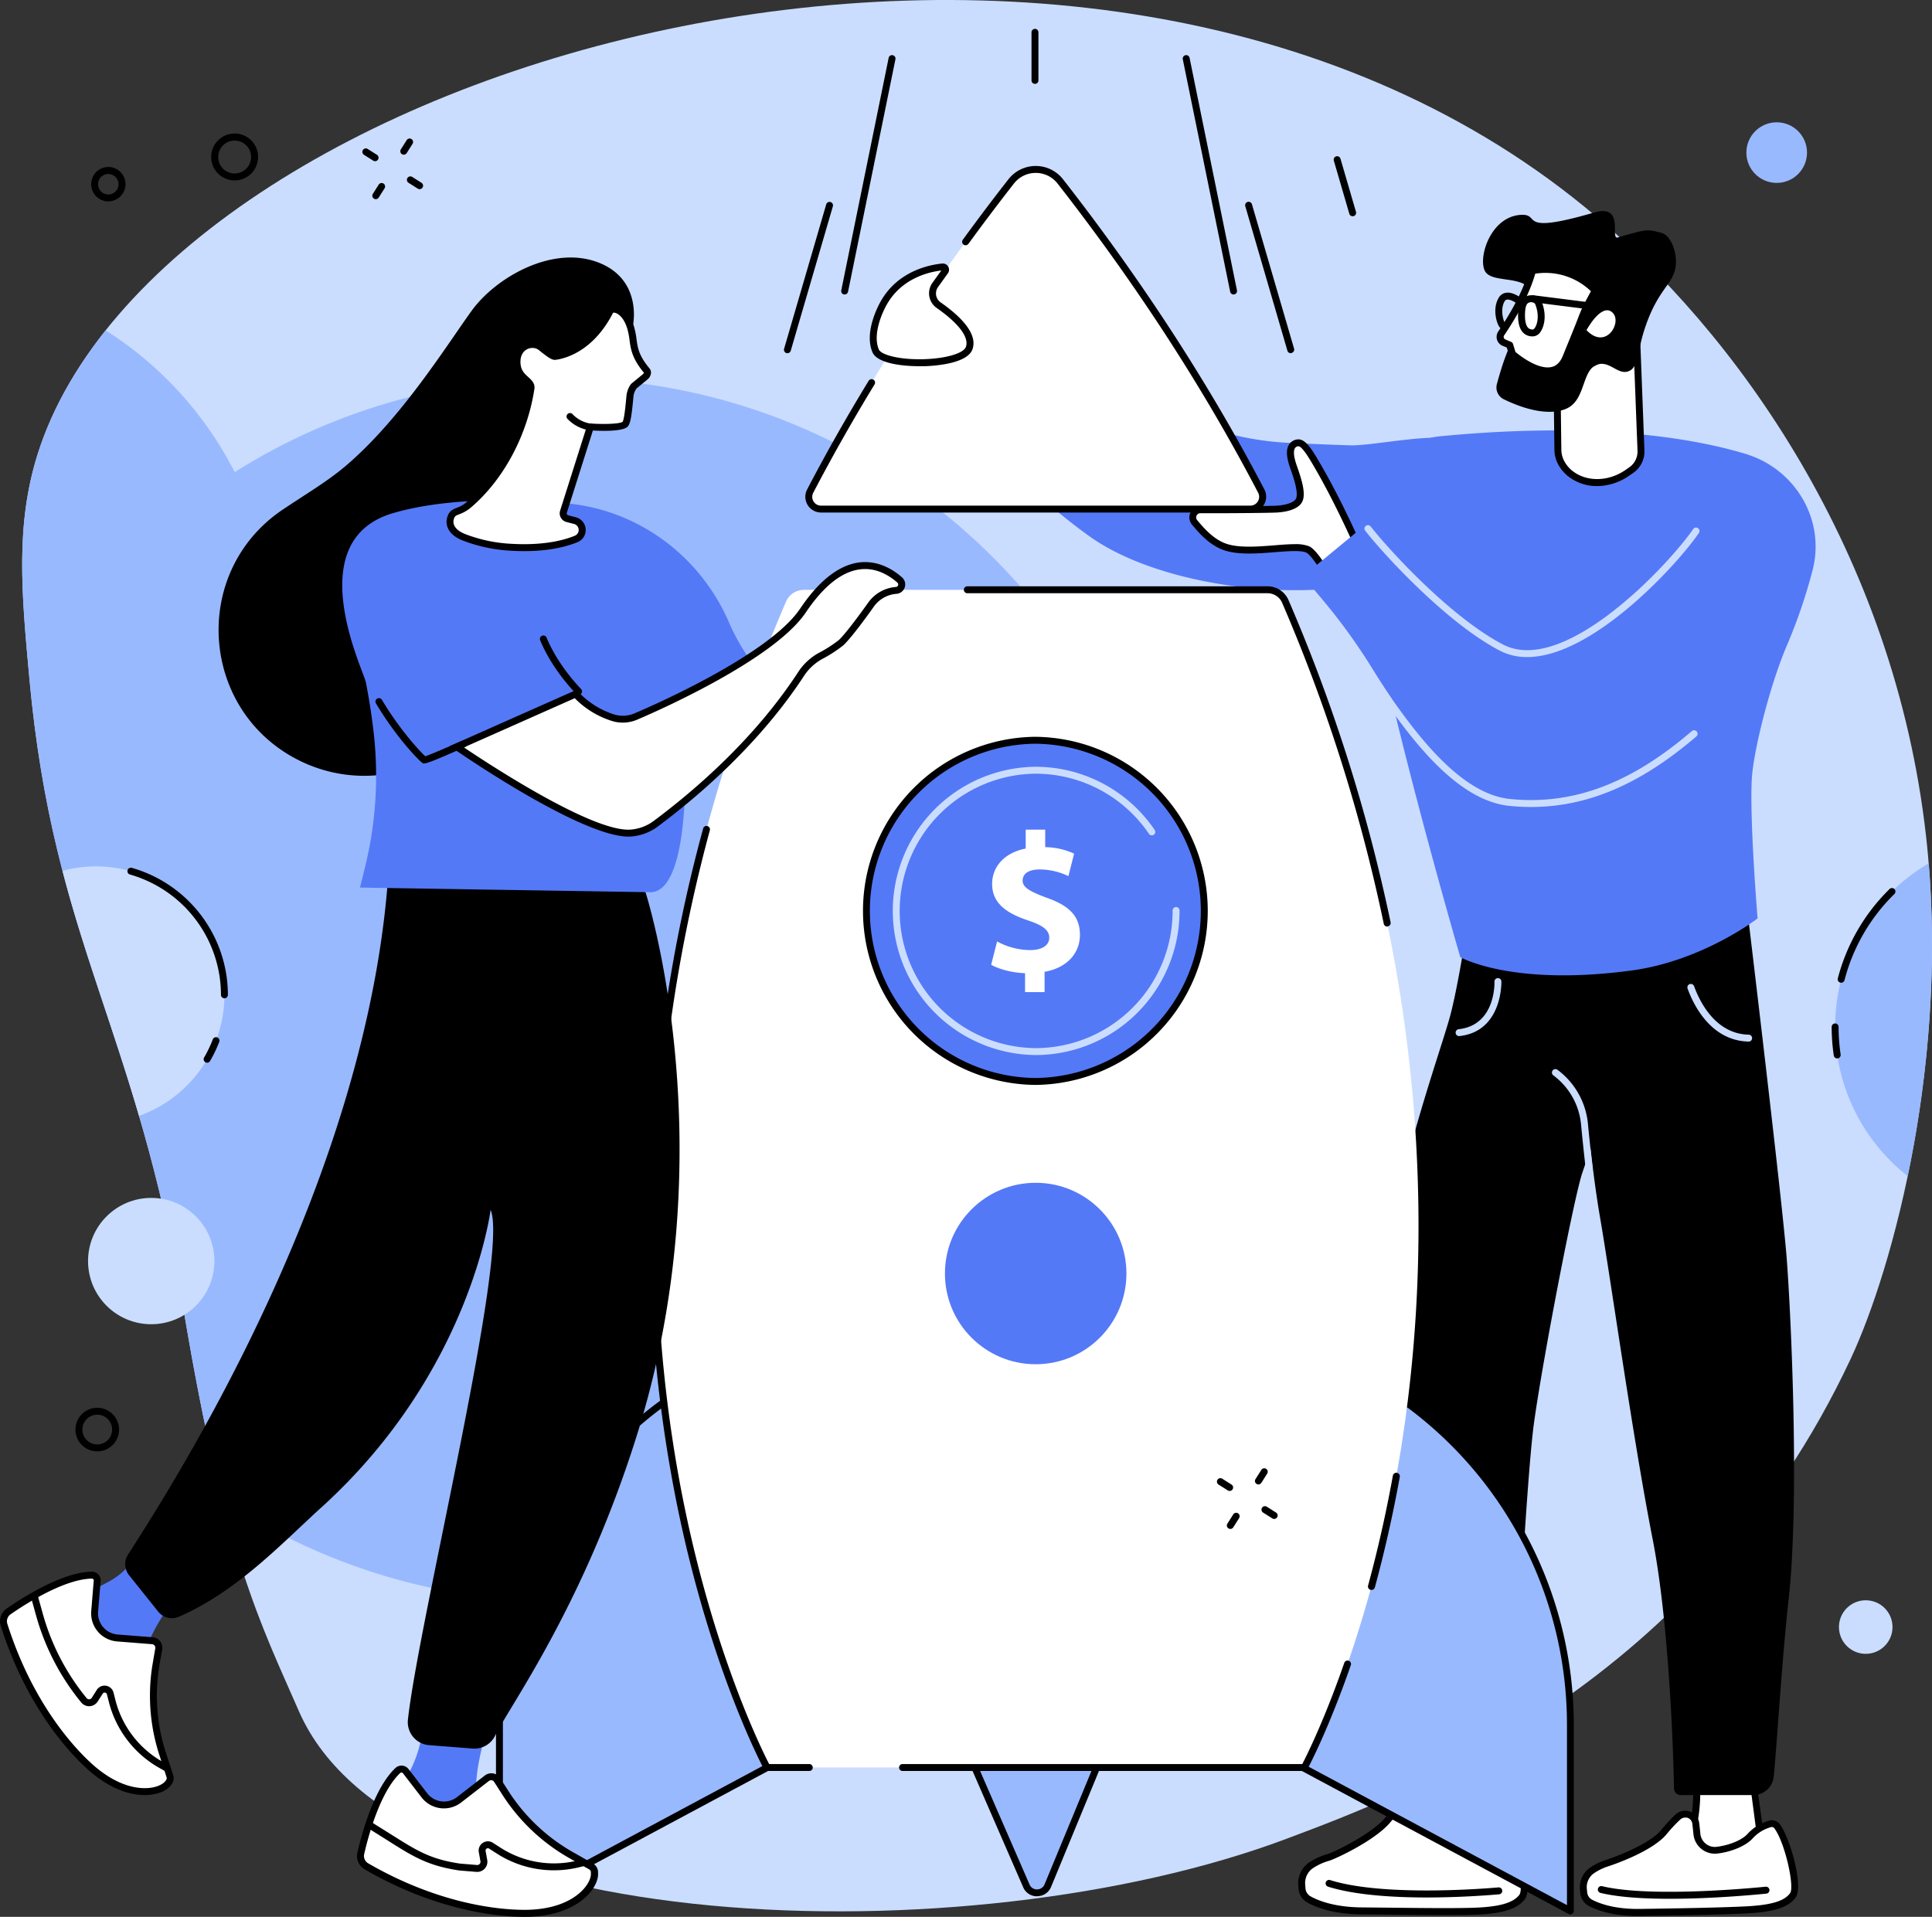
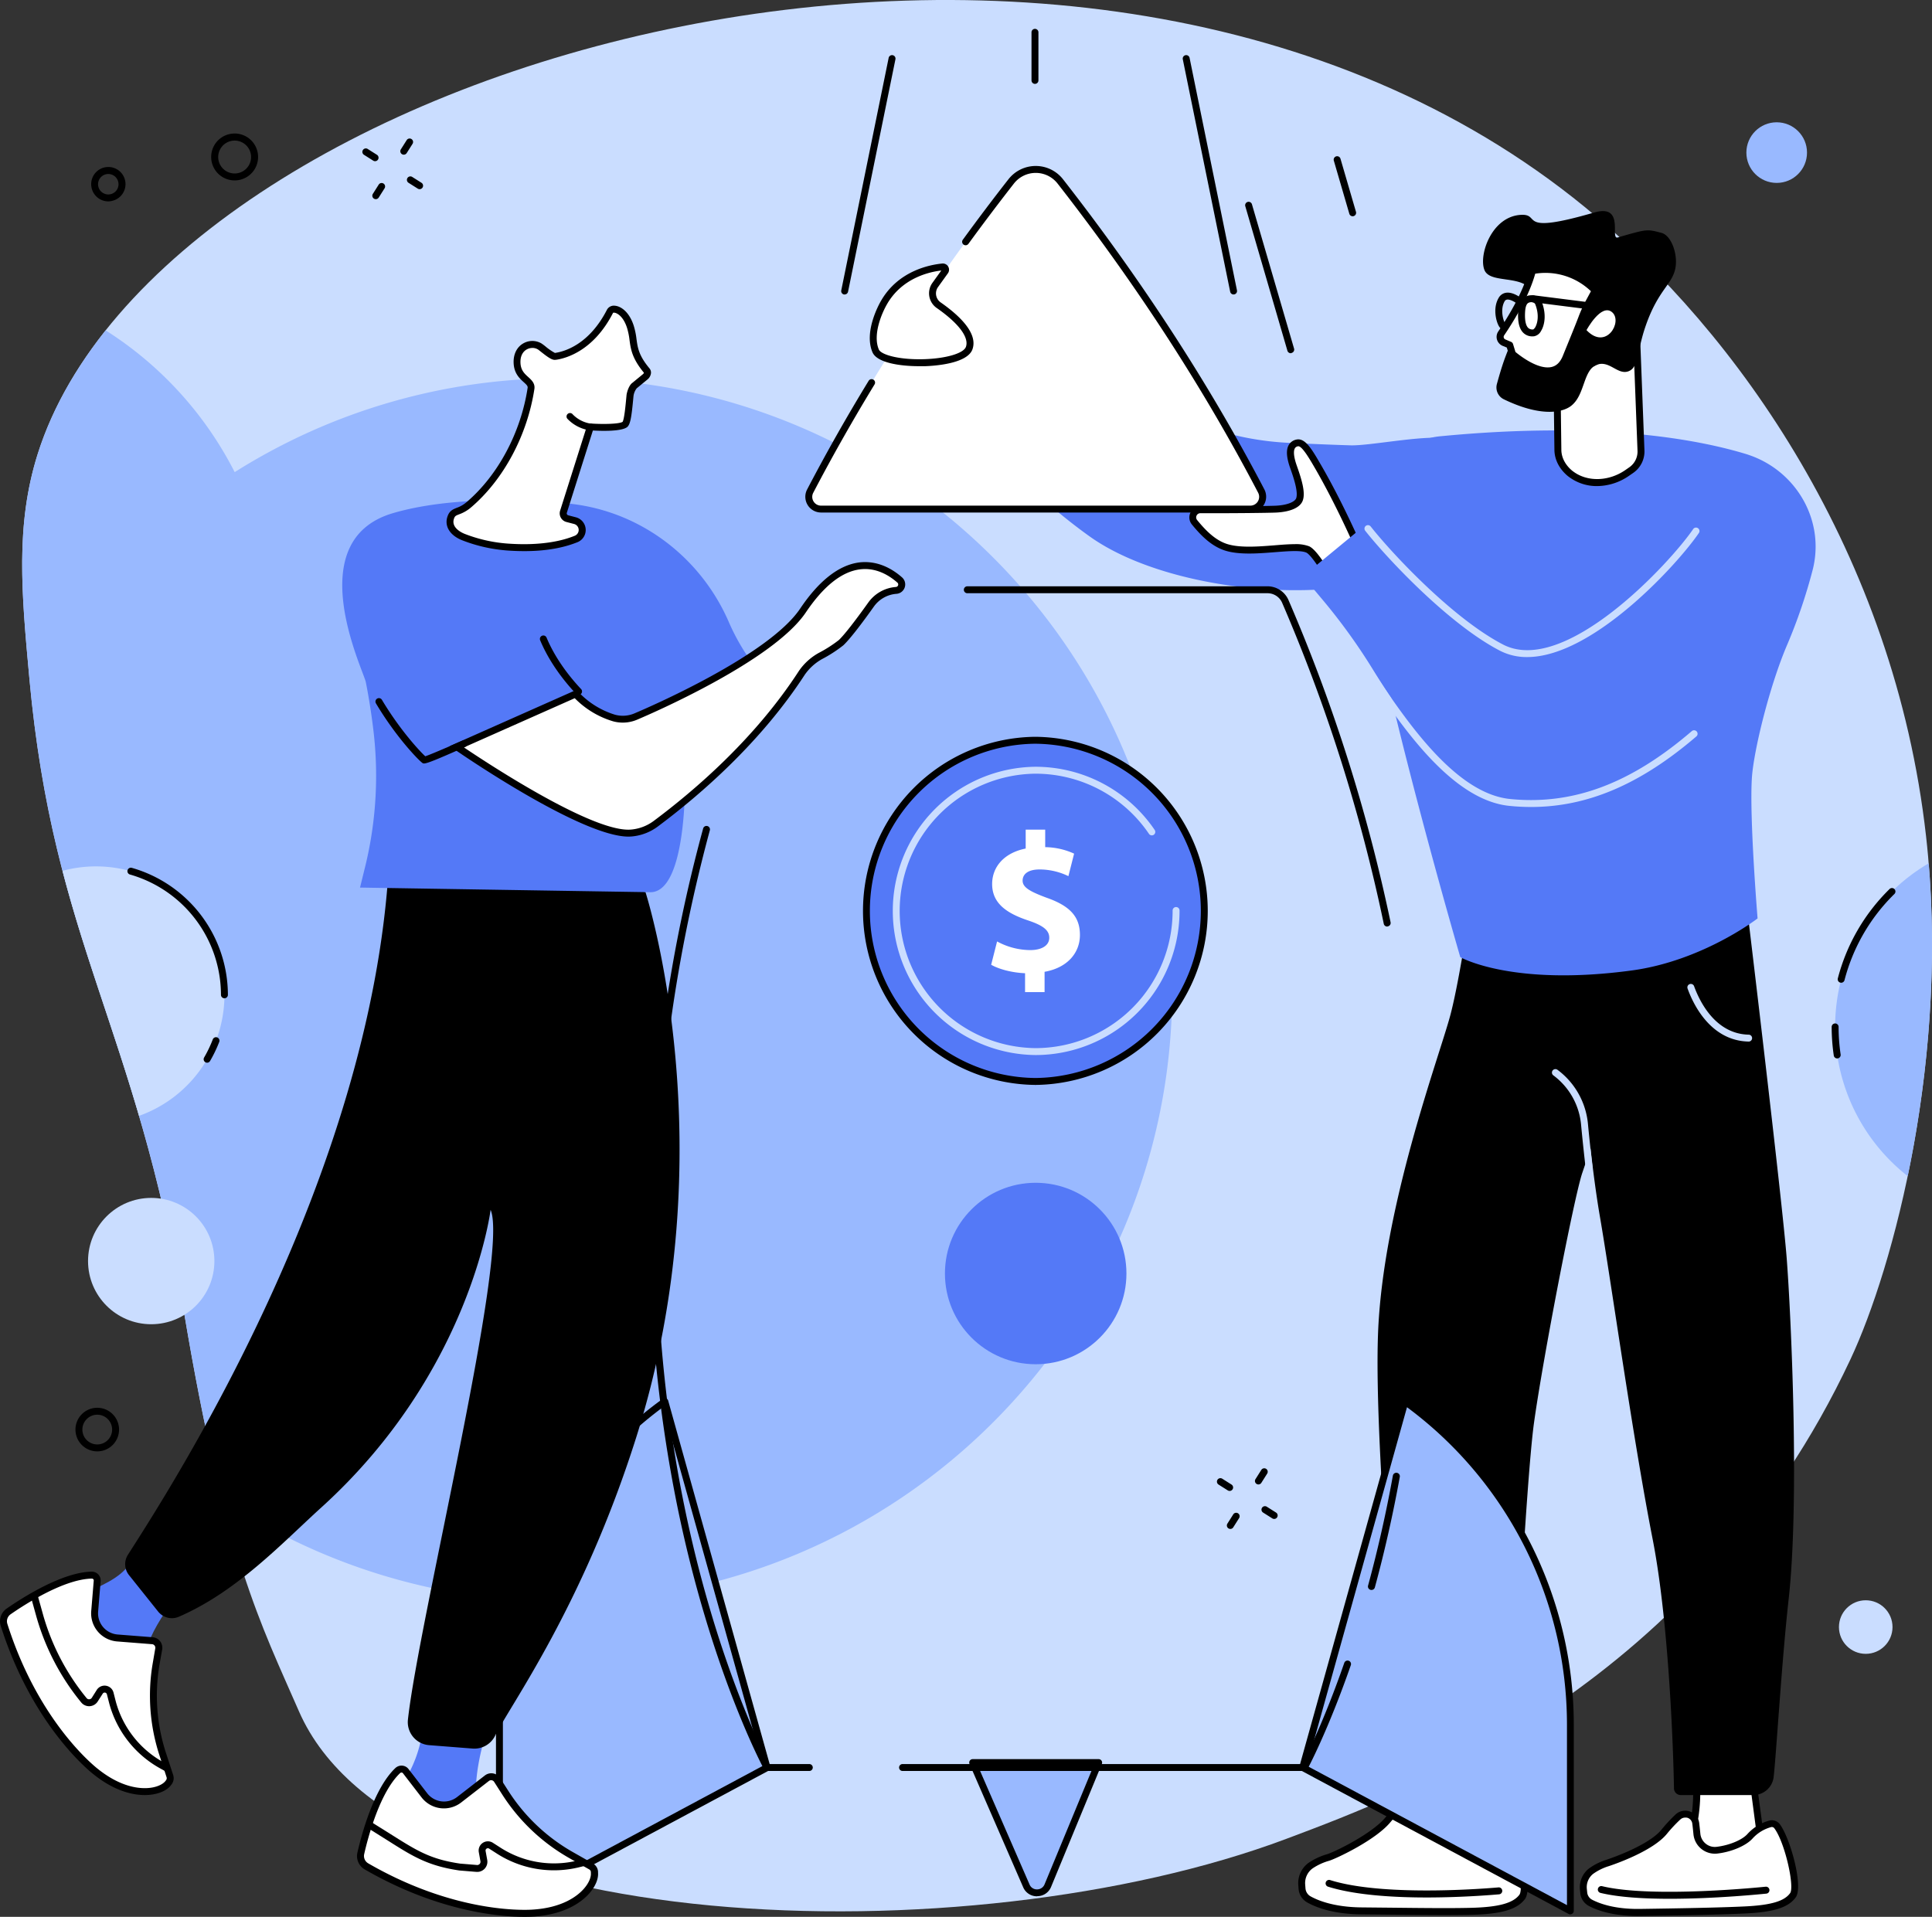
<svg xmlns="http://www.w3.org/2000/svg" viewBox="0 0 836.72 830.29">
  <rect x="0" y="0" width="836.72" height="830.29" fill="#333333" stroke="none" />
  <defs>
    <style>.cls-1{fill:#caddff;}.cls-2{fill:#99b9ff;}.cls-3{fill:#fff;}.cls-4{fill:#5479f7;}</style>
  </defs>
  <title>pic_05Ресурс 10</title>
  <g id="Слой_2" data-name="Слой 2">
    <g id="Illustration">
      <g id="StartUp">
        <path class="cls-1" d="M801.42,588.77c18.6-39.65,43.41-131.5,32.72-226.62-13.71-122-81.59-218.26-147.61-272.33-219.09-179.41-617.14-62-670.25,107-9.64,30.66-6.93,60.23-3.59,96.62C23.29,409.18,58.53,442.59,79.85,569.3c17.7,105.19,33.19,134.31,49.6,171.92,43.17,99,289.89,107,427.6,55.3C609.94,776.67,735.12,730.08,801.42,588.77Z" />
        <path class="cls-2" d="M242.73,163.84a263.68,263.68,0,0,0-141.09,40.67A157.11,157.11,0,0,0,45.76,143.1c-13.55,17.06-23.62,35.08-29.48,53.73-9.64,30.66-6.93,60.23-3.59,96.62C23.29,409.18,58.53,442.59,79.85,569.3c5.65,33.59,11.08,59.41,16.38,80.24a263.66,263.66,0,0,0,146.5,44.18c146.32,0,264.94-118.62,264.94-264.94S389.05,163.84,242.73,163.84Z" />
        <path class="cls-2" d="M794.77,444.81a82.07,82.07,0,0,0,31.43,64.63c8.19-39.31,13.11-86.69,9.09-135.49A82.18,82.18,0,0,0,794.77,444.81Z" />
        <path class="cls-1" d="M41.57,375.28a55.67,55.67,0,0,0-14.49,1.92c9.52,36.52,21.66,66.9,33.14,106.14A55.64,55.64,0,0,0,41.57,375.28Z" />
        <path class="cls-3" d="M764,807l-34.7-2.83,1.34-3.72a70.57,70.57,0,0,0,4.12-27.35l-.27-5.73L759.3,772Z" />
        <path d="M765.71,808.7l-38.51-3.14,2-5.57a68.75,68.75,0,0,0,4-26.76l-.36-7.62,27.75,5.12Zm-34.36-5.81,30.89,2.52L758,773.28l-21.89-4,.18,3.84A71.73,71.73,0,0,1,732,801Z" />
        <path class="cls-3" d="M726.62,787.1a64.86,64.86,0,0,0-5.76,6.2c-5.56,7-21.55,12.65-24.61,13.67a25.34,25.34,0,0,0-7.17,3.55,8.79,8.79,0,0,0-3.33,7.92l.15,1.48a5.51,5.51,0,0,0,2.89,4.32c3.38,1.8,10.24,4.36,21.63,4.19,17.45-.25,34.2-.56,45.26-1.08s17.79-2.16,20.81-6.38c2.73-3.81-2.43-24-6.89-29.92a2.83,2.83,0,0,0-3-1,18.19,18.19,0,0,0-8.59,5.27c-2.66,3-8.83,5.47-14.4,6.12a7.83,7.83,0,0,1-8.66-7c-.14-1.44-.31-3-.5-4.56A4.61,4.61,0,0,0,726.62,787.1Z" />
        <path d="M709.35,829.93c-10.74,0-17.48-2.36-21.27-4.37a7,7,0,0,1-3.67-5.49l-.15-1.48a10.34,10.34,0,0,1,3.92-9.26,26.33,26.33,0,0,1,7.6-3.78c1.87-.62,18.44-6.27,23.91-13.18a67.46,67.46,0,0,1,5.9-6.35,6.11,6.11,0,0,1,10.31,3.68c.19,1.57.36,3.14.5,4.59a6.31,6.31,0,0,0,2.34,4.33,6.21,6.21,0,0,0,4.66,1.35c5.51-.64,11.17-3,13.44-5.61a19.79,19.79,0,0,1,9.3-5.73,4.35,4.35,0,0,1,4.65,1.51c4.54,6,10.31,27,6.92,31.7-3.14,4.39-9.5,6.42-22,7-11.33.54-28.47.84-45.31,1.08ZM729.8,787.3a3.08,3.08,0,0,0-2.14.88h0a62.77,62.77,0,0,0-5.62,6c-5.89,7.43-22.12,13.1-25.32,14.16a23.37,23.37,0,0,0-6.73,3.32,7.32,7.32,0,0,0-2.75,6.57l.15,1.48a4,4,0,0,0,2.1,3.15c3,1.57,9.65,4.19,20.91,4,16.81-.24,33.92-.54,45.21-1.08s17.16-2.25,19.66-5.76c2-2.78-2.23-22-6.87-28.14a1.34,1.34,0,0,0-1.43-.44,16.75,16.75,0,0,0-7.87,4.82c-2.76,3.16-9.07,5.89-15.36,6.62a9.33,9.33,0,0,1-10.33-8.37c-.14-1.42-.3-3-.49-4.52a3.07,3.07,0,0,0-2-2.57A3.16,3.16,0,0,0,729.8,787.3Z" />
        <path d="M723.16,822.47c-11.09,0-22.16-.63-30.1-2.57a1.5,1.5,0,0,1,.71-2.91c21.94,5.34,70.39.3,70.88.25a1.5,1.5,0,0,1,.32,3C763.66,820.36,743.4,822.47,723.16,822.47Z" />
        <path class="cls-3" d="M647.81,798.88,614.4,796l1.31-3.58a68,68,0,0,0,4.09-26.32l-.24-5.52,23.89,4.52Z" />
        <path d="M649.54,800.53l-37.22-3.21,2-5.42a66.13,66.13,0,0,0,4-25.74l-.32-7.41,26.82,5.07Zm-33.05-5.86,29.6,2.55-4-30.86-21-4,.16,3.63a69.13,69.13,0,0,1-4.19,26.9Z" />
        <path class="cls-3" d="M607.32,781.89a68.87,68.87,0,0,0-6.27,6.44c-6.07,7.31-22.58,15.27-25.85,16.27a26.9,26.9,0,0,0-7.7,3.59,9.34,9.34,0,0,0-3.74,8.32l.12,1.57a5.86,5.86,0,0,0,3,4.66c3.55,2,10.76,4.88,22.86,5,18.53.16,35.51.48,47.27.19s18.94-1.86,22.25-6.26c3-4-1.79-28.16-6.39-34.52a3,3,0,0,0-3.2-1.11,19.32,19.32,0,0,0-9.25,5.38c-2.9,3.17-9.64,3.17-15.57,3.73-4.62.43-8.54-.64-8.89-5.26-.11-1.53-.25-3.19-.41-4.85A4.9,4.9,0,0,0,607.32,781.89Z" />
        <path d="M625.58,829.53c-6.79,0-14.51-.08-22.94-.18l-12.94-.13c-12.06-.11-19.48-2.87-23.58-5.17a7.35,7.35,0,0,1-3.72-5.85l-.12-1.57a10.88,10.88,0,0,1,4.35-9.66,27.85,27.85,0,0,1,8.13-3.81c3.45-1.06,19.4-8.89,25.14-15.8a71.27,71.27,0,0,1,6.41-6.59,6.4,6.4,0,0,1,10.7,4.1c.16,1.67.3,3.34.42,4.88a3.81,3.81,0,0,0,1.24,2.79c1.15,1,3.22,1.34,6,1.09l2.74-.23c4.82-.37,9.81-.76,11.87-3a20.92,20.92,0,0,1,10-5.82,4.53,4.53,0,0,1,4.8,1.68c4.33,6,10.1,31.33,6.37,36.3-3.42,4.56-10.2,6.54-23.41,6.86C633.59,829.5,629.76,829.53,625.58,829.53Zm-15-47.44a3.35,3.35,0,0,0-2.28.91h0a66.81,66.81,0,0,0-6.13,6.29C595.81,797,578.88,805,575.64,806a24.89,24.89,0,0,0-7.26,3.37,7.87,7.87,0,0,0-3.12,7l.12,1.57a4.35,4.35,0,0,0,2.2,3.47c3.11,1.74,10.12,4.69,22.14,4.79l12.94.13c13.6.15,25.35.28,34.28.06,12-.29,18.32-2,21.08-5.66,2.25-3-1.78-26.34-6.4-32.74a1.51,1.51,0,0,0-1.61-.54,17.88,17.88,0,0,0-8.52,4.95c-2.86,3.13-8.45,3.56-13.85,4l-2.69.22c-3.66.35-6.43-.26-8.23-1.78a6.74,6.74,0,0,1-2.29-4.86c-.11-1.52-.25-3.17-.41-4.81a3.35,3.35,0,0,0-2.17-2.85A3.46,3.46,0,0,0,610.61,782.09Z" />
        <path d="M617.89,821.9c-14.5,0-31-1-42.69-4.66a1.5,1.5,0,1,1,.9-2.86c24.31,7.66,72.38,3.2,72.86,3.16a1.5,1.5,0,0,1,.28,3C648.18,820.62,634.35,821.9,617.89,821.9Z" />
        <path d="M685.28,508c-3.56,10.43-17.13,80.82-20.94,108.4-3.46,25.08-8.9,132.22-9.92,150.2a2.93,2.93,0,0,1-2.93,2.76H611.24a2.93,2.93,0,0,1-2.92-2.64C606.45,748,595,628.81,596.78,578.32c1.9-55.15,26.65-120.76,31.4-138.82s10.66-60.83,10.66-60.83L757,396.42S771.89,520.31,773.79,545s5.62,104.69.87,147.48c-3.08,27.72-5.4,67.62-6.52,77.24a8.85,8.85,0,0,1-8.8,7.82H727.9a2.93,2.93,0,0,1-2.93-2.89c-.14-11.54-1.86-70.31-9.23-107.94C707.17,623,697.66,554.54,692.9,527c-1.57-9.12-2.94-19.59-4.06-29.52C688.84,497.45,688.85,497.52,685.28,508Z" />
        <path class="cls-1" d="M688.22,507.45a1.5,1.5,0,0,1-1.49-1.33c-.6-5.28-1.43-12.87-2-19.08a30,30,0,0,0-12-21.24,1.5,1.5,0,0,1,1.79-2.41,33,33,0,0,1,13.19,23.37c.58,6.19,1.41,13.76,2,19a1.5,1.5,0,0,1-1.32,1.66Z" />
        <path class="cls-1" d="M757.24,451.16h0c-16.47-.38-24-16.26-26.41-23.07a1.5,1.5,0,0,1,2.82-1c2.25,6.23,9,20.74,23.66,21.08a1.5,1.5,0,0,1,0,3Z" />
-         <path class="cls-1" d="M632,448.79a1.5,1.5,0,0,1-.17-3c15.83-1.8,15.43-19.8,15.4-20.57a1.5,1.5,0,0,1,3-.1c0,.22.54,21.54-18.06,23.65Z" />
        <path class="cls-4" d="M499.13,173.92A125.73,125.73,0,0,0,558,191.81c8.71.42,18.05.82,26.88,1.09,9,.28,35.05-5.3,43.64-2.54,17.46,5.61,25.23,28.9-3.79,49.74-34.31,24.64-116,18.43-152.67-7.64s-74.5-72-74.5-72L403.32,122S469,155.77,499.13,173.92Z" />
        <path class="cls-4" d="M623.47,189c-19.78,1.93-11.84,21.17-31.56,20.09s40.52,205.51,40.52,205.51,22.24,12.8,74.29,5.76c30.72-4.16,54.46-22.54,54.46-22.54s-3.59-43.62-2.46-60.93c.76-11.6,7.55-39.48,15.19-57.4a231.2,231.2,0,0,0,11.15-32.73l.16-.63q.2-.86.36-1.71c3.94-20.42-8.29-40.53-28-47.29l-.8-.28C737.81,191,695.56,182,623.47,189Z" />
        <path class="cls-3" d="M587.7,235.63A370.13,370.13,0,0,0,571,202.49c-3.61-6.24-6.44-11.2-9.2-10.62-3.85.82-3.39,5.42-1.63,10.36s3.74,10.93,2.59,14.09c-.78,2.15-4.24,3.9-10,4.22-3.34.19-22.45.35-32.9.29a3.31,3.31,0,0,0-2.58,5.4c3.06,3.73,7.61,8.87,13.59,10.8,10.7,3.45,29.47-1.67,35.42,1,2.75,1.22,7.48,9.32,7.48,9.32Z" />
        <path d="M573.43,249.61l-.9-1.54c-1.87-3.19-5.21-8-6.79-8.71-2.39-1.06-7.82-.63-13.57-.18-7.33.58-15.64,1.23-21.7-.73s-10.61-6.79-14.29-11.27a4.81,4.81,0,0,1,3.72-7.86h0c10.53.06,29.54-.1,32.8-.28,5.28-.29,8.16-1.83,8.66-3.23,1-2.85-1.33-9.51-2.6-13.08-1.62-4.56-1.83-7.82-.64-9.95a4.88,4.88,0,0,1,3.37-2.38c3.78-.8,6.68,4.19,10.68,11.11l.13.22c9.13,15.78,16.67,33.12,16.75,33.29l.44,1Zm-12.72-13.9a16.14,16.14,0,0,1,6.24.91c2.41,1.07,5.61,5.79,7.25,8.42l11.68-9.83c-1.75-3.93-8.37-18.52-16.14-32l-.13-.22c-2.58-4.47-5.84-10-7.46-9.68a1.85,1.85,0,0,0-1.38.91c-.41.74-.85,2.69.85,7.48,2,5.69,3.88,11.54,2.59,15.1-1.07,3-5.2,4.87-11.32,5.21-3.3.18-22.42.35-33,.29h0a1.81,1.81,0,0,0-1.4,3c3.4,4.14,7.59,8.61,12.89,10.32,5.5,1.77,13.5,1.15,20.55.59C555.14,235.95,558.13,235.71,560.7,235.71Z" />
        <path class="cls-4" d="M590.92,227.67s44.59,55.41,74.71,57.52c0,0,28.41-19.21,51.7-36.14,7.3-5.3,24.46-25.66,32.94-28.74,17.24-6.26,37.64,7.38,27.47,41.63-12,40.49-80.38,87.69-125.35,87.5-18.58-.08-44.61-38-57.78-59.39a255.11,255.11,0,0,0-21.6-30l-8.72-10.4Z" />
        <path class="cls-1" d="M661.39,284.61a25.31,25.31,0,0,1-11.83-2.77c-22.22-11.54-48.87-40-58.3-51.94a1.5,1.5,0,0,1,2.36-1.86c9.3,11.8,35.54,39.83,57.32,51.14,26.83,13.93,72.48-35.5,82.34-50a1.5,1.5,0,0,1,2.48,1.69C726.51,244.46,689.85,284.61,661.39,284.61Z" />
        <path class="cls-1" d="M663.09,349.55q-4.62,0-9.32-.47c-25.39-2.51-47.27-35.27-61.75-56.94-4.5-6.73-8.38-12.55-11.09-15.41a1.5,1.5,0,0,1,2.18-2.06c2.88,3,6.64,8.68,11.4,15.81,14.16,21.2,35.56,53.25,59.54,55.62,27.18,2.7,52.16-6.65,78.63-29.4a1.5,1.5,0,0,1,2,2.28C710.54,339.68,687.57,349.55,663.09,349.55Z" />
        <path class="cls-3" d="M710.68,195.09l-1.82-47.56-34.54,17.52.38,30.06c.25,6.7,5.95,10.44,5.95,10.44,7.06,5.18,16.95,4.24,24.14-.75l1.67-1.16A9.85,9.85,0,0,0,710.68,195.09Z" />
        <path d="M691.68,210.55a20,20,0,0,1-11.92-3.78c-.19-.12-6.28-4.2-6.56-11.59l-.38-30.1a1.5,1.5,0,0,1,.82-1.36l34.54-17.52a1.5,1.5,0,0,1,2.18,1.28L712.18,195a11.29,11.29,0,0,1-4.87,9.85L705.64,206A24.64,24.64,0,0,1,691.68,210.55ZM675.83,166l.37,29.12c.22,5.82,5.22,9.17,5.27,9.2,6.15,4.52,15.37,4.2,22.46-.73l1.67-1.16a8.3,8.3,0,0,0,3.58-7.25h0l-1.73-45.22Z" />
        <path d="M658.64,93.07c9.22-.53-2.37,8.9,31.73-1,13.58-3.94,6.71,11.81,10.24,10.79,13-3.74,12.57-3.63,18.93-2,4.21,1.1,6.95,8.8,6.16,14.56-1,7.6-7.36,9.57-12.95,25.63-3.93,11.28-3,18.13-7.51,19.78s-8-4.47-13.16-3c-6.68,1.86-5.36,13.36-11.86,18.13-4.1,3-13.64,4.4-28.93-3a5.7,5.7,0,0,1-3-6.65c.94-3.4,2.15-7.68,3.65-11.68,7.15-19.05,14-23.36,11.5-28.3-3.79-7.56-18.19-3.22-20.57-9.43C640.34,110.46,646,93.79,658.64,93.07Z" />
        <path class="cls-3" d="M690.82,125.87l-2.64,4.89a56.68,56.68,0,0,0-3.24,7.14c-1.71,4.6-5,12.39-6.73,16.79-5.7,14.15-23.21-1.39-23.21-1.39l-1.22-3.89-2.35-1a2.82,2.82,0,0,1-1.18-.85,2.7,2.7,0,0,1-.12-3.19c3.52-5.16,10.85-16.75,13.49-27.16A29.73,29.73,0,0,1,690.82,125.87Z" />
        <path d="M670.32,162.14c-7.53,0-15.92-7.37-16.31-7.71a1.5,1.5,0,0,1-.44-.67l-1-3.22-1.7-.69a4.32,4.32,0,0,1-1.8-1.32,4.19,4.19,0,0,1-.17-5c3.12-4.58,10.66-16.35,13.27-26.68a1.5,1.5,0,0,1,1.08-1.08,31,31,0,0,1,28.64,9,1.5,1.5,0,0,1,.25,1.76l-2.64,4.89a55.29,55.29,0,0,0-3.15,7c-1.25,3.36-3.33,8.46-5,12.56-.65,1.59-1.25,3.06-1.74,4.27-1.47,3.66-3.81,5.88-7,6.62A10.16,10.16,0,0,1,670.32,162.14Zm-14-9.69c1.67,1.4,9.83,7.88,15.66,6.51,2.16-.51,3.75-2.09,4.86-4.82.49-1.21,1.09-2.69,1.74-4.28,1.67-4.08,3.74-9.16,5-12.47a58.32,58.32,0,0,1,3.32-7.33l2.11-3.91a28.43,28.43,0,0,0-24.13-7.6c-2.81,10.15-9.59,21-13.46,26.72a1.19,1.19,0,0,0,.06,1.42,1.34,1.34,0,0,0,.56.38l2.36,1a1.5,1.5,0,0,1,.87.94Z" />
        <path class="cls-3" d="M687.09,143s6.33-11.78,11.08-7.77S695.64,152,687.09,143Z" />
        <path d="M663.68,145.7a5.47,5.47,0,0,1-3.92-1.5c-1.78-1.73-2.53-4.74-2.26-9.21.21-3.56,1.3-5.72,3.33-6.59h0a5.66,5.66,0,0,1,4.44-.09,4.34,4.34,0,0,1,2.41,2.34c2.16,5.56,1.27,10.22-.29,12.73a4.3,4.3,0,0,1-3.06,2.29ZM662,131.16c-.87.37-1.38,1.72-1.51,4-.25,4.35.6,6.15,1.36,6.88a2.67,2.67,0,0,0,2.22.64,3.44,3.44,0,0,0,1.1-1.49c.43-.93,1.7-4.36-.29-9.45a1.43,1.43,0,0,0-.78-.67,2.66,2.66,0,0,0-2.1.08Z" />
        <path d="M692.81,134.54h-.19l-28.83-3.64a1.5,1.5,0,1,1,.38-3L693,131.55a1.5,1.5,0,0,1-.19,3Z" />
        <path d="M651.06,142.72a1.49,1.49,0,0,1-.63-.14c-.85-.39-1.56-1.5-2.13-3.31-.43-1.37-1.65-6.15.74-10.23a4.4,4.4,0,0,1,3-2.2c3-.57,6.28,1.93,6.64,2.22a1.5,1.5,0,0,1-1.85,2.36h0c-.65-.51-2.84-1.9-4.23-1.63a1.39,1.39,0,0,0-1,.77c-2,3.49-.52,8.49.23,9.4a1.5,1.5,0,0,1-.8,2.77Zm.84-2.72Z" />
        <path class="cls-2" d="M287.94,607.06h0A172.27,172.27,0,0,0,216.3,746.88v80.86l115.89-62.13Z" />
        <path d="M216.3,829.24a1.5,1.5,0,0,1-1.5-1.5V746.88a174.19,174.19,0,0,1,72.26-141,1.5,1.5,0,0,1,2.32.81l44.26,158.55a1.5,1.5,0,0,1-.74,1.73L217,829.06A1.51,1.51,0,0,1,216.3,829.24Zm70.78-219.69A171.2,171.2,0,0,0,217.8,746.88v78.35l112.63-60.37Z" />
        <path class="cls-2" d="M608.45,607.06h0a172.27,172.27,0,0,1,71.64,139.82v80.86L564.19,765.61Z" />
        <path d="M680.09,829.24a1.51,1.51,0,0,1-.71-.18l-115.9-62.13a1.5,1.5,0,0,1-.74-1.73L607,606.65a1.5,1.5,0,0,1,2.32-.81,174.19,174.19,0,0,1,72.26,141v80.86a1.5,1.5,0,0,1-1.5,1.5ZM566,764.86l112.63,60.37V746.88a171.2,171.2,0,0,0-69.28-137.34Z" />
        <path class="cls-2" d="M421.26,763.49h54.55l-22,53.29a5,5,0,0,1-9.27.09Z" />
        <path d="M449.12,821.39a6.44,6.44,0,0,1-6-3.93l-23.24-53.38a1.5,1.5,0,0,1,1.38-2.1h54.55a1.5,1.5,0,0,1,1.39,2.07l-22,53.29a6.44,6.44,0,0,1-6,4ZM423.55,765l22.33,51.28a3.41,3.41,0,0,0,3.27,2.12,3.49,3.49,0,0,0,3.23-2.18L473.57,765Z" />
-         <path class="cls-3" d="M340.42,260.59c-124.81,291-8.23,505-8.23,505H564.88s116.58-214.05-8.23-505a8.42,8.42,0,0,0-7.74-5.08H348.16A8.42,8.42,0,0,0,340.42,260.59Z" />
        <circle class="cls-4" cx="448.54" cy="551.63" r="39.3" />
        <path d="M600.76,401.34a1.5,1.5,0,0,1-1.47-1.2,725.59,725.59,0,0,0-44-139,6.9,6.9,0,0,0-6.36-4.18h-130a1.5,1.5,0,1,1,0-3h130a9.9,9.9,0,0,1,9.11,6,728.62,728.62,0,0,1,44.2,139.53,1.5,1.5,0,0,1-1.17,1.77A1.48,1.48,0,0,1,600.76,401.34Z" />
        <path d="M593.94,688.7a1.5,1.5,0,0,1-1.45-1.89c4.2-15.44,7.82-31.46,10.74-47.62a1.5,1.5,0,0,1,3,.54c-2.94,16.24-6.58,32.35-10.8,47.87A1.5,1.5,0,0,1,593.94,688.7Z" />
        <path d="M564.88,767.11h-174a1.5,1.5,0,0,1,0-3H564c1.83-3.53,9.52-18.87,18.19-43.83a1.5,1.5,0,0,1,2.83,1c-10,28.75-18.71,44.9-18.8,45.06A1.5,1.5,0,0,1,564.88,767.11Z" />
        <path d="M350.49,767.11h-18.3a1.5,1.5,0,0,1-1.32-.78c-.23-.42-23-42.75-37.52-113.81a609,609,0,0,1-12.08-128.78,662.39,662.39,0,0,1,23.25-164.87,1.5,1.5,0,0,1,2.9.78C274.08,483,283,586.69,296.29,651.91S330,758.05,333.1,764.11h17.4a1.5,1.5,0,0,1,0,3Z" />
        <path class="cls-3" d="M546.2,212.66c-22.73-43.5-51.34-88.36-87-134.1a13.46,13.46,0,0,0-21.24,0c-35.71,45.74-64.32,90.6-87.05,134.1a5.32,5.32,0,0,0,4.7,7.8H541.51A5.32,5.32,0,0,0,546.2,212.66Z" />
        <path d="M541.51,222H355.56a6.82,6.82,0,0,1-6-10c8.21-15.71,17.16-31.53,26.61-47a1.5,1.5,0,1,1,2.56,1.56c-9.42,15.45-18.34,31.22-26.51,46.86a3.81,3.81,0,0,0,.11,3.77,3.77,3.77,0,0,0,3.25,1.83H541.51a3.82,3.82,0,0,0,3.37-5.6C521.22,168.09,492,123.05,458,79.48a12,12,0,0,0-18.87,0c-6.73,8.62-13.37,17.42-19.72,26.14a1.5,1.5,0,1,1-2.43-1.77c6.37-8.75,13-17.57,19.78-26.22a15,15,0,0,1,23.6,0c34.12,43.71,63.46,88.91,87.2,134.33a6.82,6.82,0,0,1-6,10Z" />
        <circle class="cls-4" cx="448.4" cy="394.55" r="73.9" transform="translate(-1.17 1.33) rotate(-0.17)" />
        <path d="M448.4,469.94a75.4,75.4,0,0,1-.22-150.79h.23a75.4,75.4,0,0,1,.22,150.79Zm0-147.79h-.22a72.4,72.4,0,0,0,.21,144.79h.22a72.4,72.4,0,0,0-.21-144.79Z" />
        <path class="cls-1" d="M448.4,457a62.44,62.44,0,0,1-.18-124.87h.19a62.41,62.41,0,0,1,51.67,27.37,1.5,1.5,0,0,1-2.48,1.69,59.42,59.42,0,0,0-49.19-26.06h-.18A59.44,59.44,0,0,0,448.4,454h.18a59.44,59.44,0,0,0,59.26-59.61,1.5,1.5,0,0,1,1.5-1.5h0a1.5,1.5,0,0,1,1.5,1.5A62.43,62.43,0,0,1,448.59,457Z" />
        <path class="cls-3" d="M443.94,429.75l0-8.19c-5.78-.24-11.39-1.78-14.68-3.67l2.56-10.1a30.46,30.46,0,0,0,14.33,3.75c4.92,0,8.28-1.92,8.27-5.37,0-3.28-2.78-5.34-9.17-7.48-9.24-3.08-15.55-7.37-15.57-15.74,0-7.59,5.31-13.56,14.53-15.4l0-8.19,8.45,0,0,7.59a31.06,31.06,0,0,1,12.52,2.81l-2.47,9.75a28.61,28.61,0,0,0-12.43-2.9c-5.61,0-7.41,2.44-7.4,4.85,0,2.85,3,4.65,10.37,7.39,10.28,3.59,14.43,8.32,14.45,16.09s-5.39,14.25-15.31,16l0,8.8Z" />
        <path class="cls-3" d="M383,130.79c-2.39,4.07-6.84,14-3.75,21.21s37.59,6.86,40.49-1.23c2.32-6.47-7-14.24-13.19-18.58a6.24,6.24,0,0,1-1.57-8.68l4.31-6a1.19,1.19,0,0,0-1.09-1.88C402.81,116.14,390.12,118.66,383,130.79Z" />
        <path d="M398.12,158.62c-8.59,0-18.32-1.54-20.25-6-3.88-9,3-21.21,3.83-22.57h0c7.51-12.78,20.94-15.37,26.36-15.9a2.69,2.69,0,0,1,2.45,4.25l-4.31,6A4.75,4.75,0,0,0,407.4,131c7.68,5.35,16.3,13.21,13.75,20.32-2.25,6.25-16.5,7.18-20.81,7.31C399.61,158.61,398.87,158.62,398.12,158.62Zm-13.84-27.08c-2.62,4.46-6.34,13.66-3.66,19.86,1,2.27,8.76,4.51,19.62,4.18,9.48-.29,17.08-2.53,18.08-5.33,1.47-4.09-3.14-10.22-12.64-16.84a7.76,7.76,0,0,1-1.95-10.77l3.93-5.47c-5.33.63-16.86,3.26-23.38,14.36Z" />
        <path class="cls-4" d="M210.63,750.29s-8.56,25.4-2.18,38l1.68,5.15-41.69-13,3.22-4.11a54.55,54.55,0,0,0,11-24.54Z" />
        <path class="cls-3" d="M215.22,771l3.59,5.61a81.38,81.38,0,0,0,28.29,26.85l8.81,5a2.91,2.91,0,0,1,1.46,2.3l0,.49c.43,5.44-7.5,16.42-27.25,17.45-12.22.64-40.12-2.17-71.43-20.26a5.2,5.2,0,0,1-2.48-5.66c1.86-8.12,7-27.36,16-35.87a2.3,2.3,0,0,1,3.42.23l8.07,10.47a10.71,10.71,0,0,0,15.06,1.91l12-9.31A3,3,0,0,1,215.22,771Z" />
        <path d="M227.14,830.29c-9.93,0-37-1.95-69.16-20.53a6.67,6.67,0,0,1-3.19-7.29c1.85-8.08,7.15-27.81,16.43-36.62a3.9,3.9,0,0,1,3-1.05,3.78,3.78,0,0,1,2.69,1.46l8.08,10.47a9.21,9.21,0,0,0,13,1.64l12-9.31a4.55,4.55,0,0,1,6.62,1.14l3.59,5.61a80.2,80.2,0,0,0,27.77,26.36l8.81,5a4.41,4.41,0,0,1,2.22,3.49l0,.49c.22,2.71-1.15,6-3.75,8.94-3,3.45-10.29,9.36-24.91,10.13C229.56,830.25,228.51,830.29,227.14,830.29Zm-53.26-62.51a.85.85,0,0,0-.59.24c-8.69,8.25-13.79,27.3-15.57,35.11a3.69,3.69,0,0,0,1.77,4c35.87,20.72,65.1,20.34,70.6,20.06,13.53-.71,20.1-6,22.81-9.11,2.4-2.74,3.14-5.27,3-6.72l0-.49a1.41,1.41,0,0,0-.71-1.12l-8.81-5a83.2,83.2,0,0,1-28.81-27.35L214,771.82a1.55,1.55,0,0,0-2.25-.39l-12,9.31a12.21,12.21,0,0,1-17.17-2.18l-8.07-10.47a.75.75,0,0,0-.55-.3Z" />
        <path d="M206.73,810.8a4.55,4.55,0,0,1-.66,0l-7.13-.59c-13.52-2-20-6-30.64-12.75l-9-5.64a1.5,1.5,0,1,1,1.59-2.54l9,5.64c10.69,6.73,16.58,10.44,29.38,12.31l7.13.59a1.43,1.43,0,0,0,1.3-.4,1.39,1.39,0,0,0,.37-1.22l-.71-3.92a4,4,0,0,1,6.09-4.07l3.41,2.19a42.77,42.77,0,0,0,33.06,5.55l2.21-.54a1.5,1.5,0,1,1,.71,2.91l-2.22.54a45.77,45.77,0,0,1-35.39-5.94l-3.41-2.19a1,1,0,0,0-1.52,1l.71,3.92a4.4,4.4,0,0,1-4.31,5.18Z" />
        <path class="cls-4" d="M80.49,686.7s-18,19.86-18.17,34l-.82,5.4-21.28-13-9.49-20.59L35.59,691c7.9-4.4,16-6.7,21.06-14.2Z" />
        <path class="cls-3" d="M68.73,714.22l-1.13,6.57a81.38,81.38,0,0,0,2.82,38.9l3.13,9.64a2.91,2.91,0,0,1-.47,2.69l-.3.39c-3.34,4.31-16.6,7.08-31.89-5.47-9.46-7.76-28.19-28.63-39.14-63.09a5.2,5.2,0,0,1,2-5.85c6.84-4.75,23.64-15.48,36-15.72a2.3,2.3,0,0,1,2.37,2.48L41,697.93a10.71,10.71,0,0,0,9.84,11.56L66,710.67A3,3,0,0,1,68.73,714.22Z" />
        <path d="M62.69,777.54c-5.05,0-13.2-1.6-22.75-9.44-4.37-3.58-26.81-23.51-39.61-63.8a6.67,6.67,0,0,1,2.56-7.54c6.81-4.72,24-15.74,36.82-16A3.89,3.89,0,0,1,42.58,682a3.77,3.77,0,0,1,1,2.89L42.5,698.05A9.21,9.21,0,0,0,51,708l15.11,1.18a4.55,4.55,0,0,1,4.13,5.3L69.08,721a80.18,80.18,0,0,0,2.76,38.19L75,768.87a4.41,4.41,0,0,1-.71,4.07l-.3.39c-1.67,2.15-4.87,3.63-8.8,4.07A22,22,0,0,1,62.69,777.54ZM39.77,683.78h0c-12,.24-28.58,10.89-35.17,15.45a3.69,3.69,0,0,0-1.41,4.17c12.54,39.48,34.4,58.89,38.66,62.39,10.47,8.59,18.9,9.1,23,8.64,3.62-.41,5.87-1.78,6.76-2.93l.3-.39a1.41,1.41,0,0,0,.23-1.3L69,760.16a83.2,83.2,0,0,1-2.87-39.62L67.25,714a1.55,1.55,0,0,0-1.41-1.81L50.73,711a12.21,12.21,0,0,1-11.22-13.18l1.09-13.18a.75.75,0,0,0-.2-.59A.84.84,0,0,0,39.77,683.78Zm29,30.45h0Z" />
        <path d="M72.17,767.31a1.49,1.49,0,0,1-.72-.18l-2-1.09A45.78,45.78,0,0,1,47.3,737.8l-1-3.92a1,1,0,0,0-1.81-.27L42.32,737a4.4,4.4,0,0,1-7.13.44A102.84,102.84,0,0,1,15.6,699.68l-2.16-7.77a1.5,1.5,0,1,1,2.89-.8l2.17,7.77a99.86,99.86,0,0,0,19,36.66,1.37,1.37,0,0,0,1.17.51,1.39,1.39,0,0,0,1.1-.65L41.91,732a4,4,0,0,1,7.24,1.1l1,3.92A42.77,42.77,0,0,0,70.89,763.4l2,1.09a1.5,1.5,0,0,1-.72,2.82Z" />
        <path d="M168.45,374.33l111.07,12s35.83,110.46-4.05,236.5C252.29,696,221,738.48,214.41,751.87a10,10,0,0,1-9.72,5.53l-18.91-1.48a10,10,0,0,1-9.12-11c4.73-43.22,44-201.95,35.81-220.88,0,0-8.62,70.3-73.3,128.92-16.78,15.21-36.35,36.34-61.68,47.33a7.62,7.62,0,0,1-9-2.23L55.88,682.28a7.59,7.59,0,0,1-.47-8.84C74.27,643.94,160.76,510.17,168.45,374.33Z" />
-         <path d="M274.15,140.82s4.24-19.76-15.09-27.15c-19.9-7.6-44.31,6.52-54.73,20.85s-30.73,47.24-55.17,67.76c-7.57,6.36-16.93,11.88-26.64,18.41C82,247.92,86.56,308.87,130.58,329.89h0a63.06,63.06,0,0,0,61.12-3.76L232.56,300l2.61-61.57,12.71-70.37Z" />
        <path class="cls-4" d="M170.17,222.28c30.35-8.93,71.42-4.5,71.42-4.5q1.29.06,2.56.16c31.66,2.39,58.85,22.6,71.37,51.23a92.91,92.91,0,0,0,13.14,21.75l.35.42-15,41.18s-17.39.67-17.34,4.82c0,0,.91,50-15.42,49.12l-125.33-2,1.78-7.26a166,166,0,0,0,4-61c-.81-6.76-1.89-13.79-3.26-20.69C157.48,290.42,129.64,234.21,170.17,222.28Z" />
        <path d="M250.56,301a1.49,1.49,0,0,1-1.09-.47c-3.92-4.14-11.15-12.66-15.52-23.16a1.5,1.5,0,1,1,2.77-1.15c4.19,10.06,11.16,18.26,14.94,22.25a1.5,1.5,0,0,1-1.09,2.53Z" />
        <path class="cls-3" d="M347.76,264.48c-13.15,19.53-60.44,40.85-72.44,45.93a14.3,14.3,0,0,1-9.42.61,37.51,37.51,0,0,1-16.6-10.41l-51.46,22.85s56.17,38.92,75.47,37.37a20.62,20.62,0,0,0,10.68-4c11.6-8.65,41.86-32.31,63.27-65.35a24,24,0,0,1,8-7.25,58.23,58.23,0,0,0,9-5.78c3.14-3,9-11,13-16.48a14.75,14.75,0,0,1,10.91-6.16h0a2.58,2.58,0,0,0,1.51-4.51C382.58,245,366.52,236.61,347.76,264.48Z" />
        <path d="M272.18,362.38c-20.58,0-72.93-36.11-75.2-37.68l-2.19-1.52,54.91-24.39.73.84a36.29,36.29,0,0,0,15.87,9.94,12.84,12.84,0,0,0,8.44-.55c5.91-2.5,58.09-25,71.79-45.39,8.15-12.11,16.74-18.83,25.51-20,8.15-1,14.62,2.93,18.61,6.46a4.08,4.08,0,0,1-2.39,7.13,13.22,13.22,0,0,0-9.8,5.53c-4.25,6-10,13.72-13.16,16.71l-.09.08a59.16,59.16,0,0,1-9.29,6,22.55,22.55,0,0,0-7.38,6.72c-19,29.25-45.07,51.89-63.64,65.74a22.11,22.11,0,0,1-11.46,4.33C273,362.36,272.61,362.38,272.18,362.38Zm-71.27-38.64c10.57,7.12,55.88,36.91,72.28,35.6a19.13,19.13,0,0,0,9.91-3.74c18.37-13.7,44.2-36.09,62.91-65a25.31,25.31,0,0,1,8.57-7.78,56.7,56.7,0,0,0,8.7-5.57c2.35-2.23,6.86-8,12.73-16.22a16.21,16.21,0,0,1,12-6.78,1.08,1.08,0,0,0,.63-1.89c-3.53-3.11-9.21-6.64-16.24-5.73-7.88,1-15.76,7.29-23.41,18.65l-1.24-.84,1.24.84c-14.18,21.07-67.11,43.94-73.1,46.47a15.88,15.88,0,0,1-10.41.68,38.78,38.78,0,0,1-16.57-10Z" />
        <path d="M183.63,330.7a1.14,1.14,0,0,1-.81-.31c-1.92-1.48-11.4-11.28-20-25.72a1.5,1.5,0,1,1,2.58-1.54c7.68,12.86,16.19,22.09,18.78,24.46,2.14-.71,9.45-3.83,16-6.75a1.5,1.5,0,1,1,1.22,2.74C188.31,329.4,184.89,330.7,183.63,330.7Z" />
        <path class="cls-3" d="M233.64,150c1.12.67,5.46,4.6,6.73,4.34,1.09-.22,14.44-1.3,23.78-19.55,1.1-2.15,6.41-.81,8.83,6.7,2.11,6.55,0,10.47,7.11,19,.68.82.08,2.11-.78,2.74L274.76,167c-1,.71-1.8,3.12-1.92,4.3-.39,3.67-.92,11.48-2.21,12.48-2.51,1.95-15,1.08-15,1.08L244,221.66a2.37,2.37,0,0,0,1.67,3l3.31.86a4.19,4.19,0,0,1,.54,7.93c-6,2.46-15.55,4.58-30.11,3.49a65.72,65.72,0,0,1-18.61-4.24c-3.76-1.45-7-4.5-5.61-8.54,1.16-3.32,3.51-1.81,7.92-5.59,11.13-9.53,23.27-27,26.83-50.31.56-3.65-5.71-4.11-6-11C223.57,150.16,229.82,147.75,233.64,150Z" />
        <path d="M227.08,238.72q-3.74,0-7.77-.3a67,67,0,0,1-19-4.34c-5.42-2.08-8-6.18-6.48-10.44.85-2.45,2.35-3,3.94-3.66a13.57,13.57,0,0,0,4.42-2.58c13.53-11.59,23.37-30.06,26.32-49.4.11-.75-.37-1.27-1.7-2.47-1.75-1.58-4.15-3.75-4.36-8.19-.18-3.77,1.3-6.88,4.06-8.53a7.82,7.82,0,0,1,7.95-.07h0a21.47,21.47,0,0,1,1.78,1.32,24,24,0,0,0,4.06,2.8l.17,0c4.18-.63,14.73-3.72,22.4-18.7a3.38,3.38,0,0,1,3.45-1.73c2.54.21,6.19,2.59,8.14,8.65a32.16,32.16,0,0,1,1.2,5.81c.53,3.83,1,7.14,5.63,12.69a2.83,2.83,0,0,1,.62,2.18,4.17,4.17,0,0,1-1.66,2.74l-4.5,3.7a6.9,6.9,0,0,0-1.38,3.3c-.06.56-.12,1.22-.19,1.94-.7,7.28-1.21,10.5-2.59,11.57-2.46,1.91-10.89,1.69-14.82,1.47l-11.29,35.65a.86.86,0,0,0,.08.66.87.87,0,0,0,.54.42l3.31.86a5.69,5.69,0,0,1,.74,10.76C243.78,237.41,236.07,238.72,227.08,238.72Zm3.46-88a5,5,0,0,0-2.53.7c-1.8,1.08-2.73,3.14-2.6,5.81.15,3.19,1.79,4.67,3.38,6.1,1.41,1.28,3,2.73,2.65,5.14-3.05,20-13.27,39.18-27.34,51.23a16.59,16.59,0,0,1-5.28,3.09c-1.38.54-1.8.7-2.2,1.85-1.41,4.06,3.69,6.25,4.73,6.65a64,64,0,0,0,18.18,4.14c14.82,1.11,24.18-1.22,29.43-3.38a2.69,2.69,0,0,0-.35-5.09l-3.31-.86a3.87,3.87,0,0,1-2.73-4.87l11.65-36.79a1.48,1.48,0,0,1,1.53-1c5.62.39,12.45.22,13.89-.72.71-1.13,1.27-7,1.51-9.53.07-.73.13-1.4.19-2,.14-1.28,1-4.26,2.52-5.35l4.5-3.7a1.4,1.4,0,0,0,.52-.69c-5.14-6.17-5.7-10.21-6.24-14.13a29.38,29.38,0,0,0-1.08-5.3c-1.6-5-4.32-6.48-5.53-6.58-.32,0-.51,0-.54.1-8.3,16.21-20,19.6-24.62,20.3l-.2,0c-1.36.27-3-.78-6.33-3.42-.6-.47-1.23-1-1.47-1.11A4.53,4.53,0,0,0,230.54,150.71Zm9.54,2.21h0Zm.24,0h0Z" />
        <path class="cls-3" d="M246.94,180.48a15.11,15.11,0,0,0,8.7,4.41Z" />
        <path d="M255.65,186.39l-.28,0a16.68,16.68,0,0,1-9.53-4.88,1.5,1.5,0,1,1,2.22-2,13.78,13.78,0,0,0,7.87,4,1.5,1.5,0,0,1-.28,3Z" />
        <path d="M101.63,78.15a10.16,10.16,0,1,1,2.27-.26A10.17,10.17,0,0,1,101.63,78.15Zm0-17.25a7.12,7.12,0,0,0-6.95,8.71h0a7.12,7.12,0,1,0,6.95-8.71Z" />
        <path d="M46.92,87.24a7.44,7.44,0,0,1-7.23-5.78h0A7.43,7.43,0,1,1,48.59,87,7.52,7.52,0,0,1,46.92,87.24Zm0-11.87a4.48,4.48,0,0,0-1,.11,4.43,4.43,0,0,0-3.34,5.31h0a4.43,4.43,0,1,0,4.33-5.42Z" />
        <circle class="cls-1" cx="808.02" cy="704.77" r="11.6" />
        <path d="M42.12,628.67a9.44,9.44,0,1,1,9.44-9.44A9.45,9.45,0,0,1,42.12,628.67Zm0-15.88a6.44,6.44,0,1,0,6.44,6.44A6.45,6.45,0,0,0,42.12,612.79Z" />
        <path d="M534.24,127.55a1.5,1.5,0,0,1-1.47-1.2L512.25,25.68a1.5,1.5,0,1,1,2.94-.6l20.52,100.67a1.5,1.5,0,0,1-1.17,1.77A1.52,1.52,0,0,1,534.24,127.55Z" />
        <path d="M559,153a1.5,1.5,0,0,1-1.44-1.08L539.32,89.33a1.5,1.5,0,0,1,2.88-.84L560.44,151a1.5,1.5,0,0,1-1,1.86A1.52,1.52,0,0,1,559,153Z" />
        <path d="M585.81,93.67a1.5,1.5,0,0,1-1.44-1.08l-6.71-23a1.5,1.5,0,0,1,2.88-.84l6.71,23a1.5,1.5,0,0,1-1,1.86A1.53,1.53,0,0,1,585.81,93.67Z" />
        <path d="M365.81,127.55a1.52,1.52,0,0,1-.3,0,1.5,1.5,0,0,1-1.17-1.77L384.86,25.08a1.5,1.5,0,1,1,2.94.6L367.28,126.35A1.5,1.5,0,0,1,365.81,127.55Z" />
-         <path d="M341,153a1.53,1.53,0,0,1-.42-.06,1.5,1.5,0,0,1-1-1.86l18.24-62.55a1.5,1.5,0,1,1,2.88.84l-18.24,62.55A1.5,1.5,0,0,1,341,153Z" />
        <path d="M448.23,36.33a1.5,1.5,0,0,1-1.5-1.5V14a1.5,1.5,0,0,1,3,0V34.83A1.5,1.5,0,0,1,448.23,36.33Z" />
        <path d="M532.54,645.81a1.49,1.49,0,0,1-.8-.23l-4-2.53a1.5,1.5,0,0,1,1.6-2.54l4,2.53a1.5,1.5,0,0,1-.8,2.77Z" />
        <path d="M551.83,657.94a1.5,1.5,0,0,1-.8-.23l-4-2.53a1.5,1.5,0,0,1,1.6-2.54l4,2.53a1.5,1.5,0,0,1-.8,2.77Z" />
        <path d="M532.84,662.27a1.5,1.5,0,0,1-1.27-2.3l2.53-4a1.5,1.5,0,0,1,2.54,1.6l-2.53,4A1.5,1.5,0,0,1,532.84,662.27Z" />
        <path d="M545,643a1.5,1.5,0,0,1-1.27-2.3l2.53-4a1.5,1.5,0,1,1,2.54,1.6l-2.53,4A1.5,1.5,0,0,1,545,643Z" />
        <path d="M162.44,69.82a1.5,1.5,0,0,1-.8-.23l-4-2.53a1.5,1.5,0,0,1,1.6-2.54l4,2.53a1.5,1.5,0,0,1-.8,2.77Z" />
        <path d="M181.73,81.94a1.5,1.5,0,0,1-.8-.23l-4-2.53a1.5,1.5,0,0,1,1.6-2.54l4,2.53a1.5,1.5,0,0,1-.8,2.77Z" />
        <path d="M162.75,86.27a1.5,1.5,0,0,1-1.27-2.3l2.53-4a1.5,1.5,0,0,1,2.54,1.6l-2.53,4A1.5,1.5,0,0,1,162.75,86.27Z" />
        <path d="M174.87,67a1.5,1.5,0,0,1-1.27-2.3l2.53-4a1.5,1.5,0,1,1,2.54,1.6l-2.53,4A1.5,1.5,0,0,1,174.87,67Z" />
        <path d="M795.66,458.47a1.5,1.5,0,0,1-1.48-1.28,84.5,84.5,0,0,1-.91-12.38,1.5,1.5,0,0,1,3,0,81.64,81.64,0,0,0,.88,11.94,1.5,1.5,0,0,1-1.26,1.7Z" />
        <path d="M797.38,425.68a1.5,1.5,0,0,1-1.45-1.87,83.64,83.64,0,0,1,22.37-38.68,1.5,1.5,0,1,1,2.1,2.14,80.64,80.64,0,0,0-21.57,37.29A1.5,1.5,0,0,1,797.38,425.68Z" />
        <path d="M97.2,432.41a1.5,1.5,0,0,1-1.5-1.5A54.32,54.32,0,0,0,56.28,378.8a1.5,1.5,0,1,1,.81-2.89,57.33,57.33,0,0,1,41.61,55A1.5,1.5,0,0,1,97.2,432.41Z" />
        <path d="M89.7,460.32a1.5,1.5,0,0,1-1.3-2.25,53.94,53.94,0,0,0,3.77-7.89,1.5,1.5,0,0,1,2.8,1.07,57.06,57.06,0,0,1-4,8.33A1.5,1.5,0,0,1,89.7,460.32Z" />
        <circle class="cls-2" cx="769.46" cy="66.1" r="13.13" />
        <circle class="cls-1" cx="65.49" cy="546.24" r="27.36" />
      </g>
    </g>
  </g>
</svg>